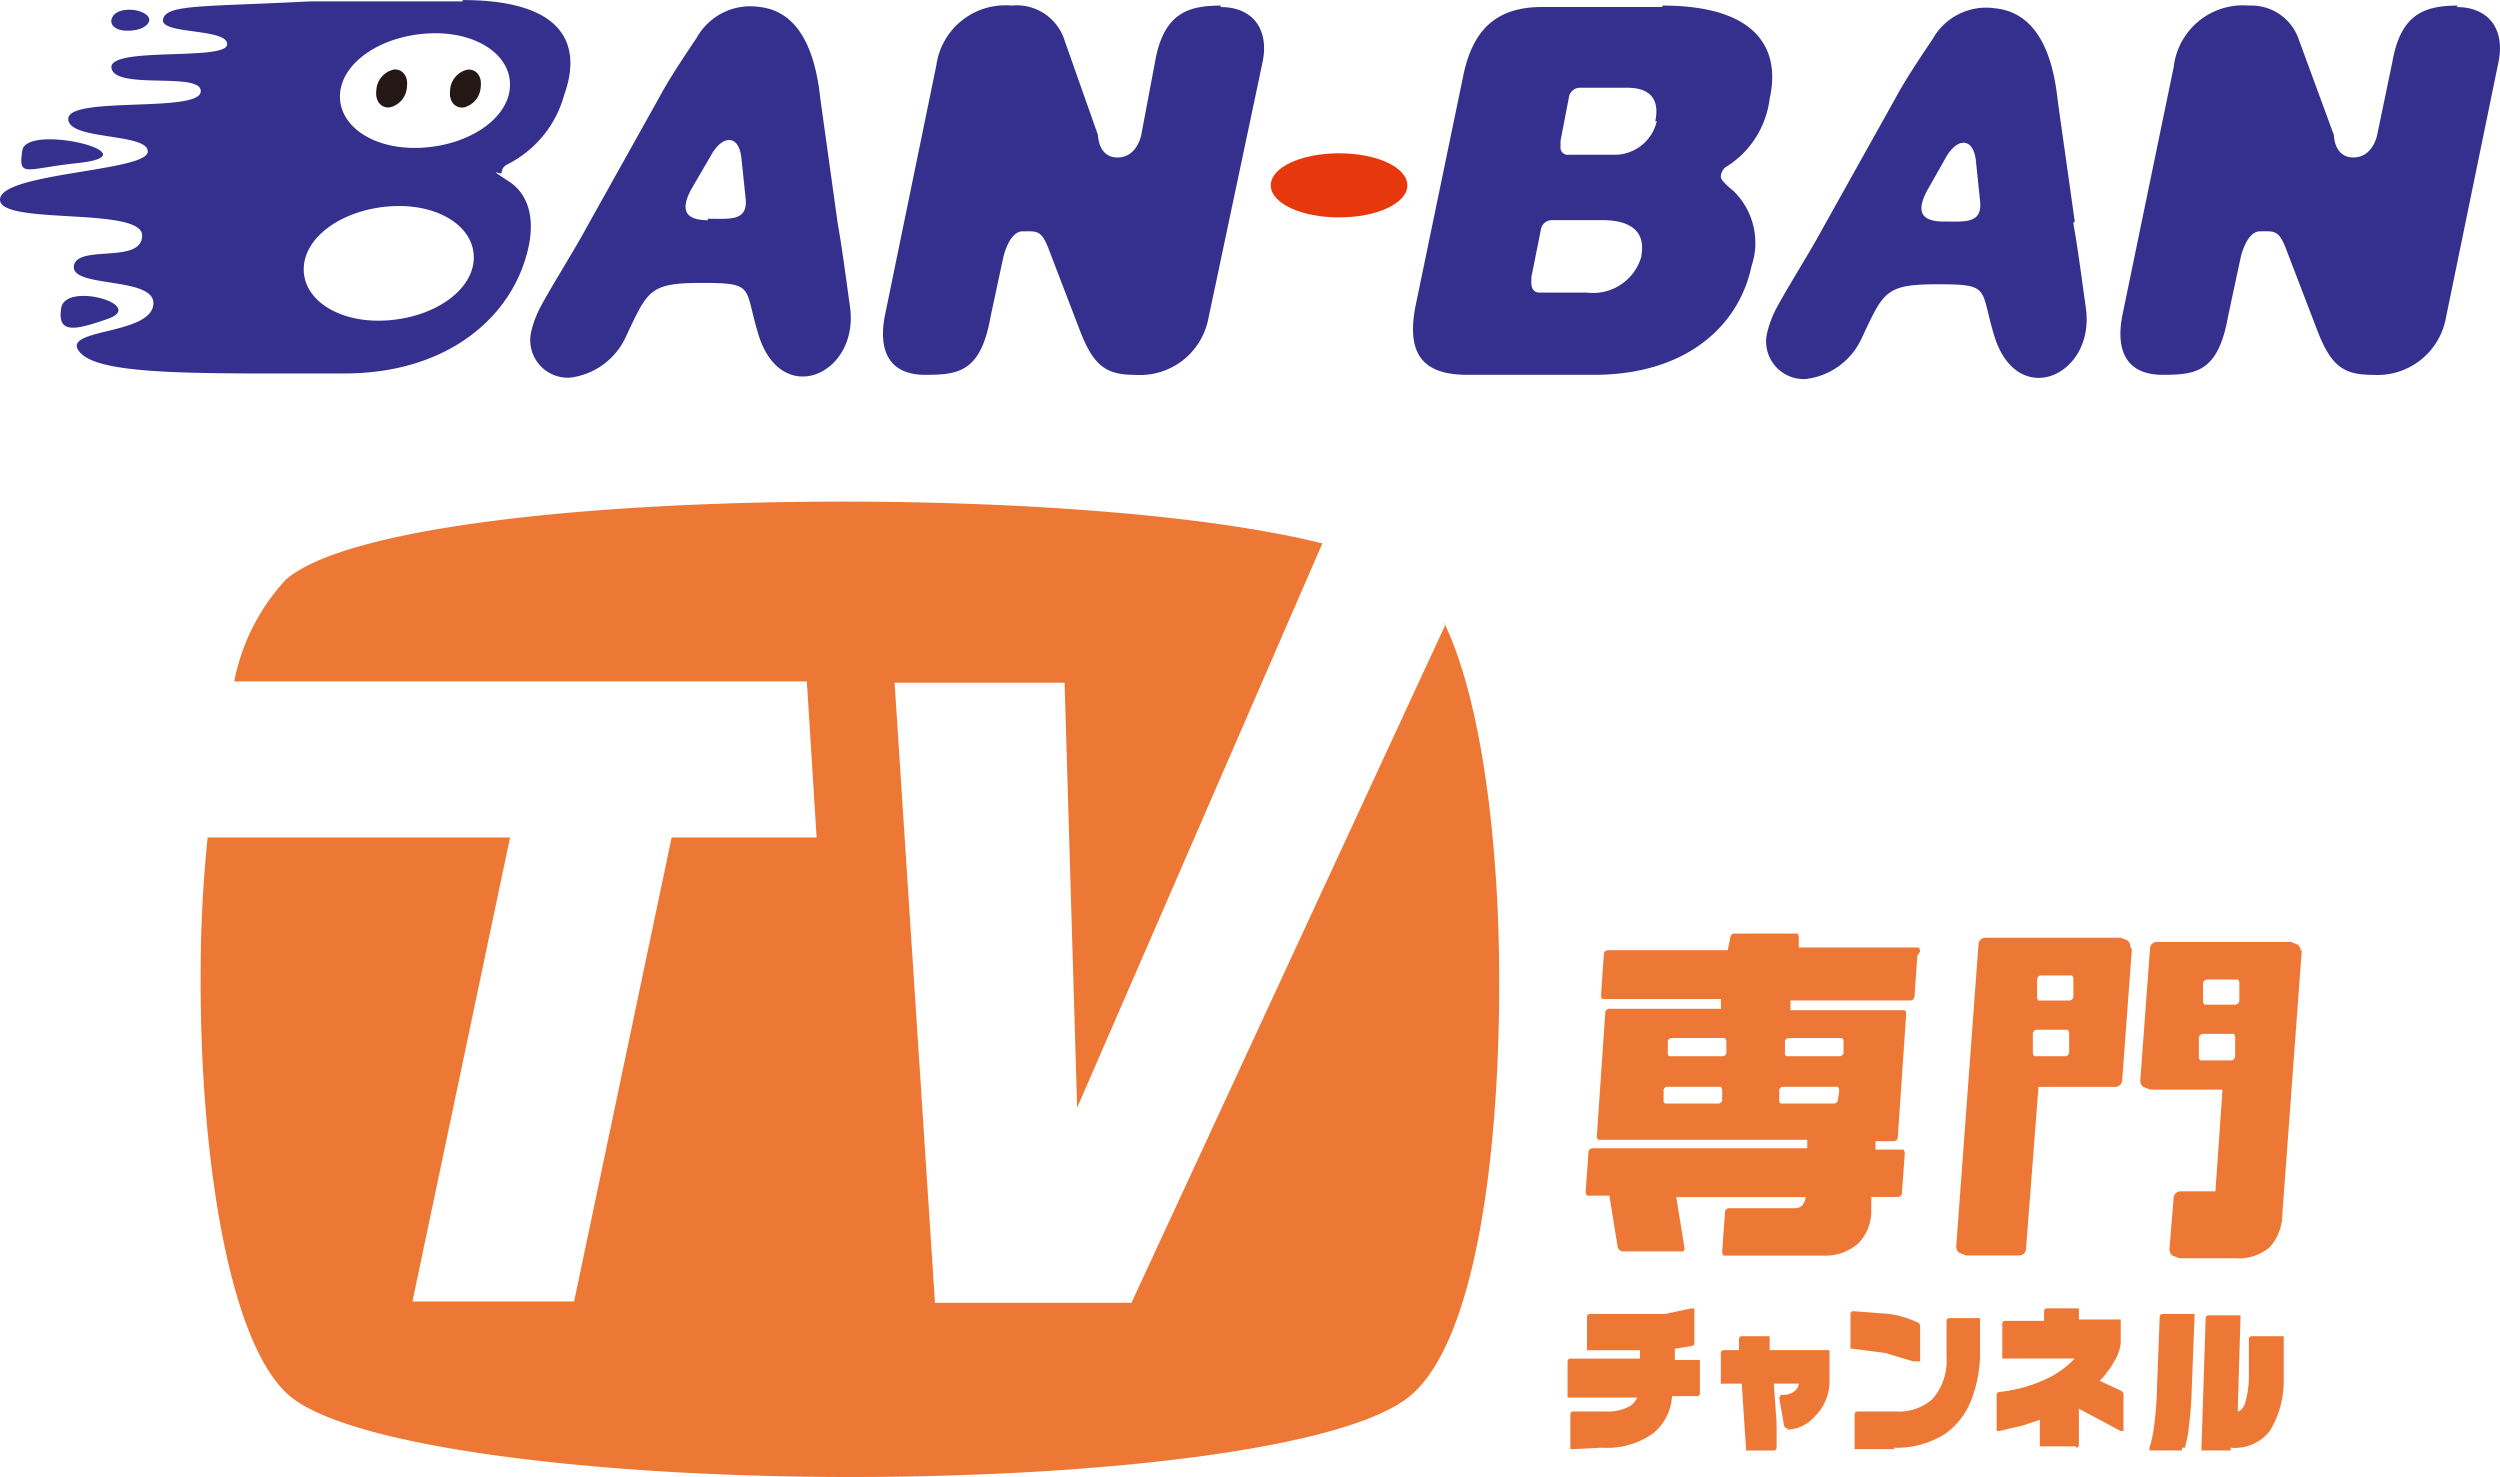
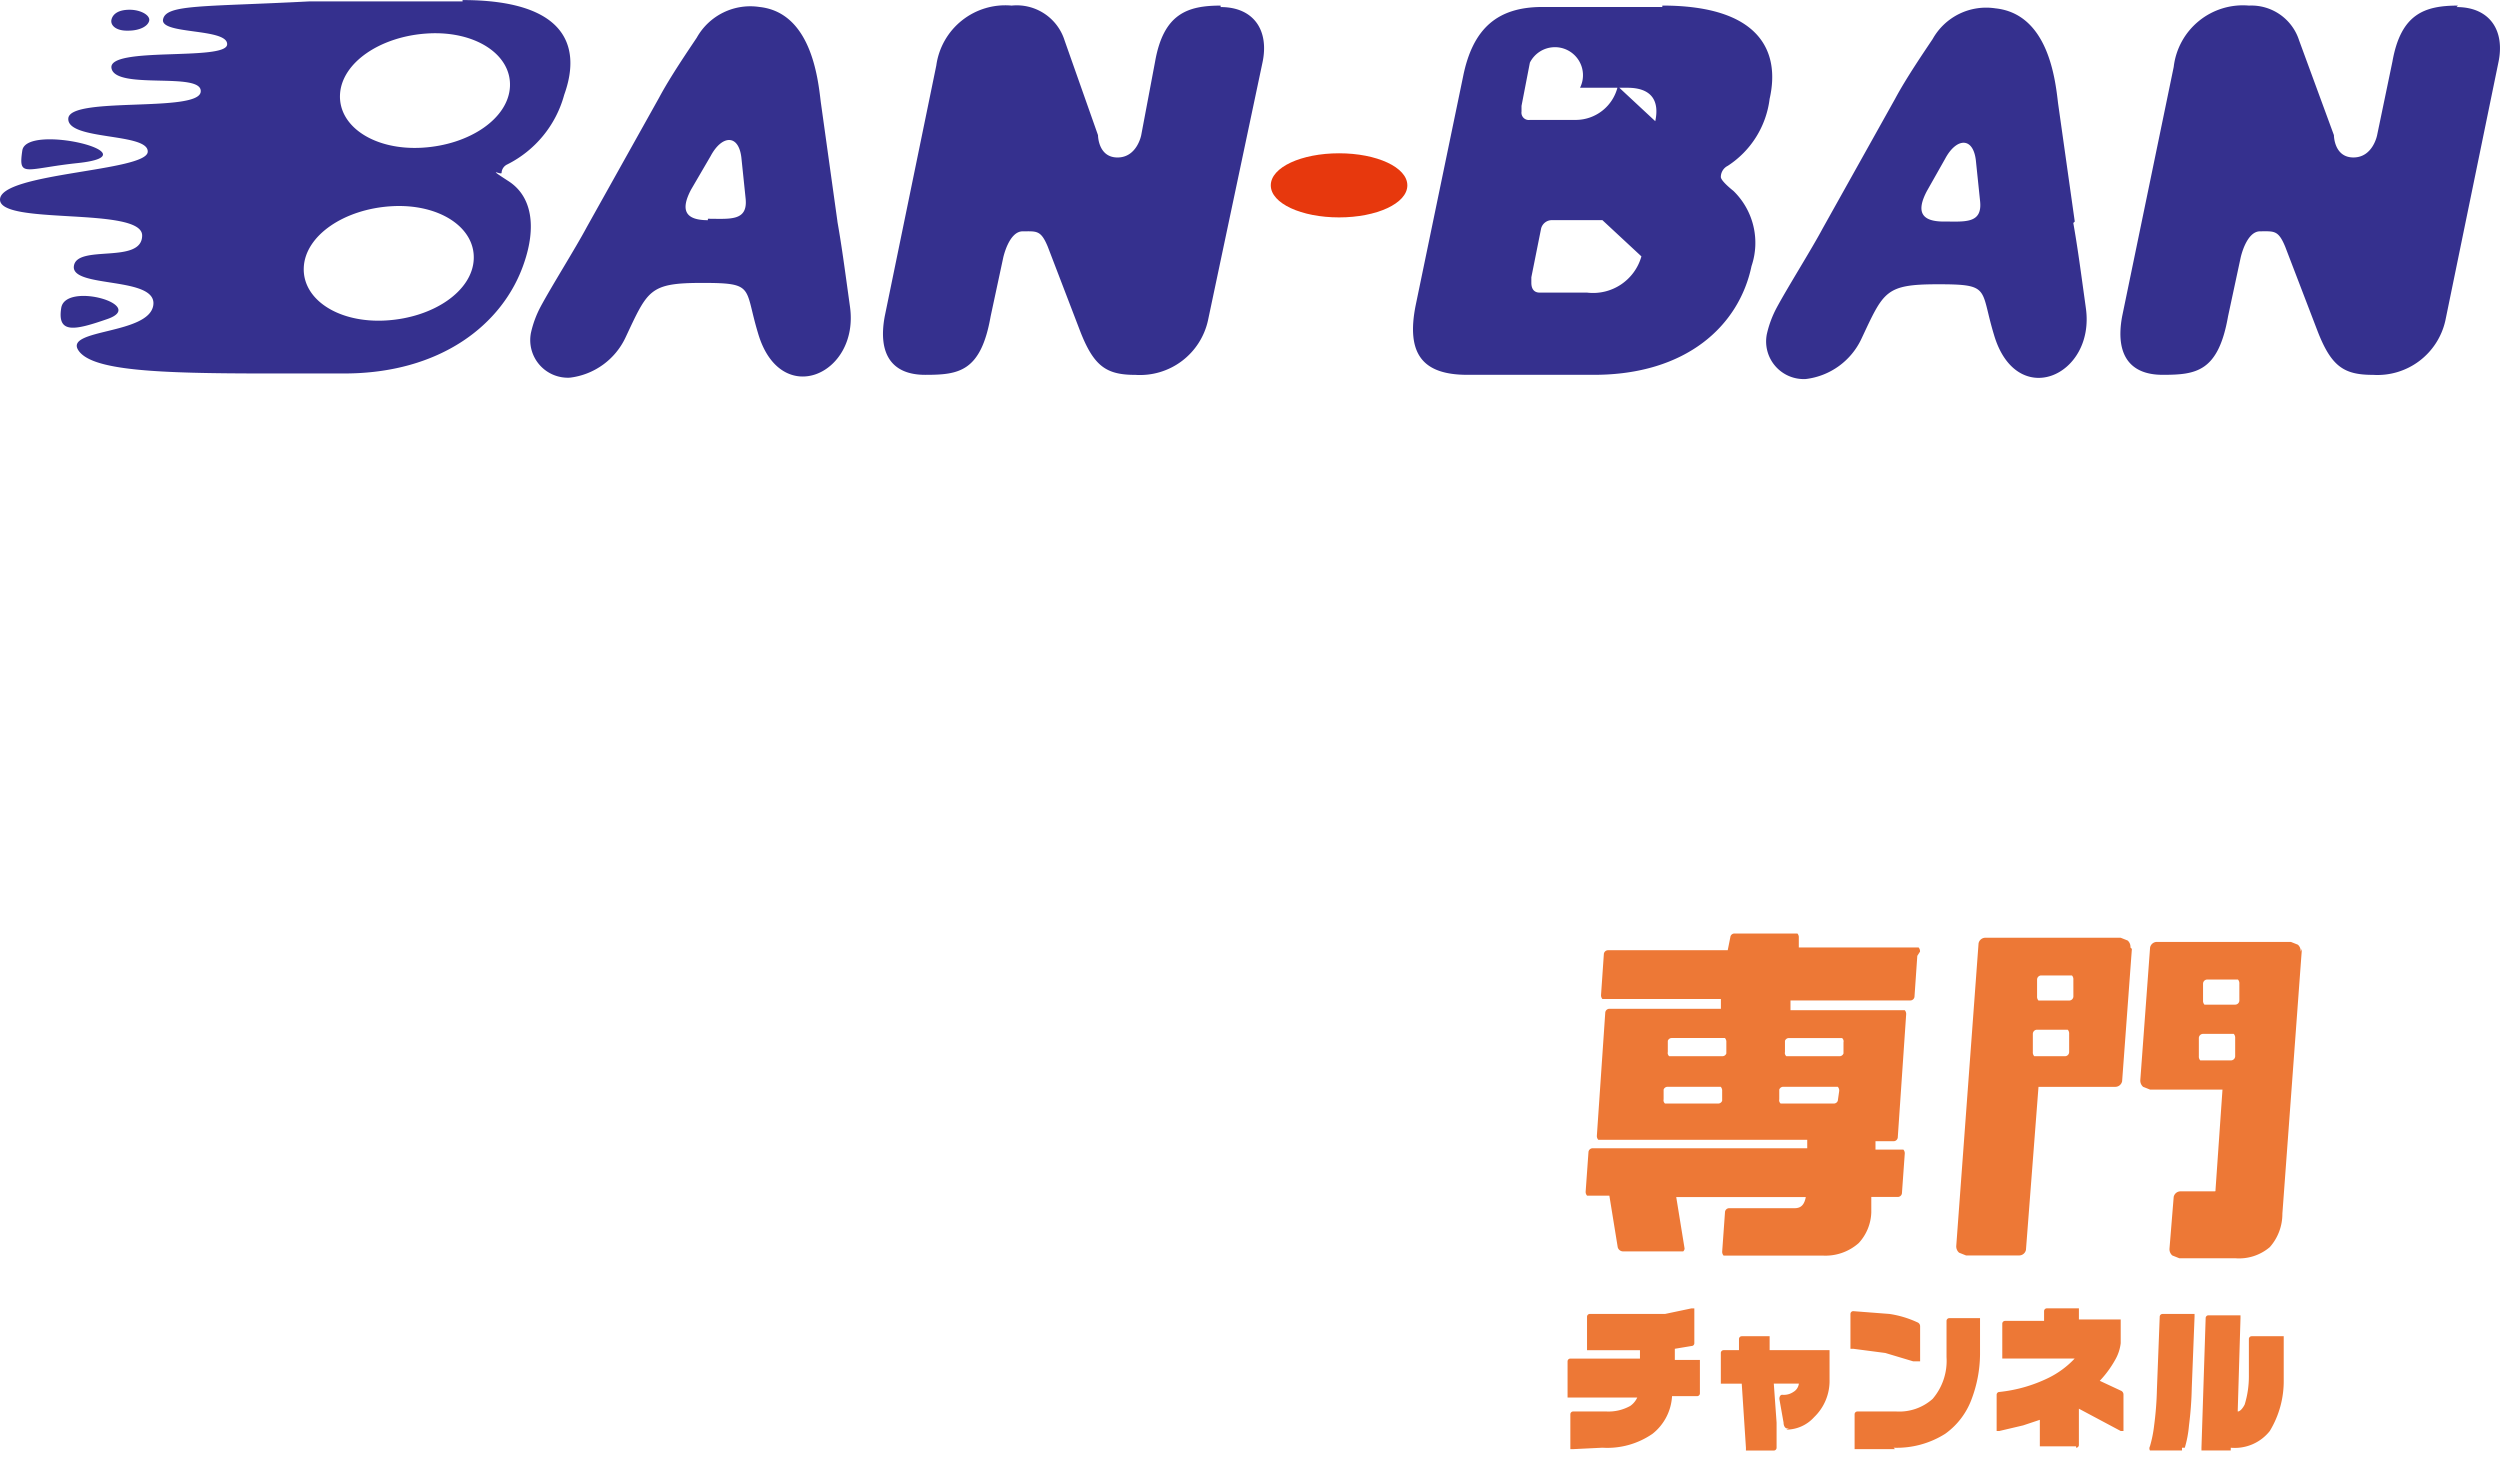
<svg xmlns="http://www.w3.org/2000/svg" width="113.949" height="67.32" viewBox="0 0 113.949 67.32">
  <path d="M71.703 66.051h-.127v-1.589a.127.127 0 01.127-.127h1.524a2.032 2.032 0 001.08-.254.953.953 0 00.318-.381h-3.176v-1.649a.127.127 0 01.127-.127h3.173v-.381h-2.413v-1.527a.127.127 0 01.127-.127h3.43l1.207-.254h.127v1.588a.127.127 0 01-.127.127l-.762.127v.508h1.143v1.524a.127.127 0 01-.127.127h-1.143a2.35 2.35 0 01-.889 1.715 3.62 3.62 0 01-2.286.635zm9.717-.889a1.715 1.715 0 001.27-.572 2.286 2.286 0 00.7-1.715V61.54h-2.731v-.635h-1.27a.127.127 0 00-.127.127v.508h-.7a.127.127 0 00-.127.127v1.4h.953l.191 2.921v.127h1.27a.127.127 0 00.127-.127v-1.145l-.127-1.778h1.143a.508.508 0 01-.254.381.762.762 0 01-.508.127c-.064 0-.127.063-.127.191l.191 1.08c0 .127.064.318.254.254m4.763.889a4.128 4.128 0 002.35-.635 3.366 3.366 0 001.207-1.588 5.906 5.906 0 00.381-2.032V60.08h-1.4a.127.127 0 00-.127.127v1.651a2.667 2.667 0 01-.635 1.905 2.286 2.286 0 01-1.651.572h-1.777a.127.127 0 00-.127.127v1.589h1.842zm1.207-3.938v-1.588a.191.191 0 00-.127-.191 4.636 4.636 0 00-1.27-.381l-1.651-.127a.127.127 0 00-.127.127v1.588h.127l1.461.191 1.27.381h.127m7.3 3.938a.127.127 0 00.127-.127v-1.652l1.905 1.016h.127v-1.651a.191.191 0 00-.127-.191l-.953-.445a4.763 4.763 0 00.7-.953 1.969 1.969 0 00.254-.762v-1.08h-1.905v-.508h-1.461a.127.127 0 00-.127.127v.445H91.39a.127.127 0 00-.127.127v1.588h3.3a4.128 4.128 0 01-1.207.889 6.669 6.669 0 01-2.223.635.127.127 0 00-.127.127v1.651h.127l1.08-.254.762-.254v1.207h1.651zm7.05 0a2.032 2.032 0 001.778-.762 4.382 4.382 0 00.635-2.35v-1.97h-1.461a.127.127 0 00-.127.127v1.651a4.383 4.383 0 01-.191 1.334c-.064.127-.191.318-.318.318l.127-4.255v-.129h-1.461a.127.127 0 00-.127.127l-.191 5.906v.127h1.334zm-2.223 0h.127a4.954 4.954 0 00.191-1.016 16.134 16.134 0 00.127-1.715l.127-3.239v-.127h-1.461a.127.127 0 00-.127.127l-.127 3.3a14.991 14.991 0 01-.127 1.651 5.653 5.653 0 01-.191.953.191.191 0 000 .191h1.461zM87.39 43.567l-.127 1.842a.191.191 0 01-.191.191H81.61v.445h5.208a.254.254 0 01.064.191l-.381 5.589a.191.191 0 01-.191.191h-.826v.381h1.27a.254.254 0 01.064.191l-.127 1.778a.191.191 0 01-.191.191h-1.207v.7a2.159 2.159 0 01-.572 1.4 2.286 2.286 0 01-1.651.572h-4.509a.254.254 0 01-.064-.191l.127-1.778a.191.191 0 01.191-.191H81.8c.318 0 .445-.191.508-.508h-5.906l.381 2.35a.191.191 0 01-.064.127h-2.73a.254.254 0 01-.254-.191l-.381-2.35h-1.016a.254.254 0 01-.064-.191l.127-1.778a.191.191 0 01.191-.191h9.781v-.386h-9.524a.254.254 0 01-.064-.191l.381-5.589a.191.191 0 01.191-.191h5.081v-.445h-5.4a.254.254 0 01-.063-.191l.127-1.842a.191.191 0 01.191-.191h5.456l.127-.635a.191.191 0 01.191-.127h2.858a.254.254 0 01.064.191v.445h5.46a.254.254 0 01.064.191m-9.018 6.351a.254.254 0 00-.064-.191h-2.413a.191.191 0 00-.191.127v.445a.191.191 0 00.064.191h2.413a.191.191 0 00.191-.127zm.191-2.223a.254.254 0 00-.064-.191h-2.413a.191.191 0 00-.191.127v.511a.191.191 0 00.064.191h2.413a.191.191 0 00.191-.127zm5.144 2.223a.254.254 0 00-.064-.191h-2.477a.191.191 0 00-.191.127v.445a.191.191 0 00.064.191h2.413a.191.191 0 00.191-.127zm-2.281-2.413a.191.191 0 00-.191.127v.51a.191.191 0 00.064.191h2.413a.191.191 0 00.191-.127v-.508a.19.19 0 00-.064-.191zm15.621-4.063l-.445 6.033a.318.318 0 01-.318.254h-3.493l-.572 7.431a.318.318 0 01-.318.254h-2.413l-.318-.127a.381.381 0 01-.127-.318l1.016-13.782a.318.318 0 01.318-.254h6.16l.318.127a.381.381 0 01.127.318m-2.794 3.938a.254.254 0 00-.064-.191h-1.4a.191.191 0 00-.191.191v.826a.254.254 0 00.064.191h1.4a.191.191 0 00.191-.191zm.192-2.474a.254.254 0 00-.064-.191h-1.4a.191.191 0 00-.19.191v.762a.254.254 0 00.064.191h1.4a.191.191 0 00.191-.191zm10.416-1.4l-.889 12.067a2.286 2.286 0 01-.572 1.524 2.159 2.159 0 01-1.588.508h-2.54l-.318-.127a.381.381 0 01-.127-.318l.191-2.35a.318.318 0 01.318-.254h1.524c.064 0 .064 0 .064-.064l.318-4.573H98l-.318-.127a.381.381 0 01-.127-.318L98 43.186a.318.318 0 01.318-.254h6.1l.318.127a.381.381 0 01.127.318m-2.985 3.938a.254.254 0 00-.064-.191h-1.4a.191.191 0 00-.191.191v.826a.254.254 0 00.064.191h1.4a.191.191 0 00.191-.191zm.191-2.477a.254.254 0 00-.064-.191h-1.4a.191.191 0 00-.191.191v.762a.254.254 0 00.064.191h1.4a.191.191 0 00.191-.191z" fill="#ed7836" />
-   <path d="M17.91 3.18a1.016 1.016 0 00-.757.948c-.064.508.254.826.635.762a1.016 1.016 0 00.762-.953c.064-.508-.254-.826-.635-.762m3.362.005a1.016 1.016 0 00-.762.953c-.064.508.254.826.635.762a1.016 1.016 0 00.762-.953c.064-.508-.254-.826-.635-.762" fill="#231815" />
-   <path d="M94.567 10.099l-.762-5.4C93.678 3.619 93.36.634 90.947.38a2.794 2.794 0 00-2.858 1.4c-.381.572-1.207 1.778-1.715 2.731l-3.3 5.906c-.508.953-1.588 2.667-2.1 3.62a4.764 4.764 0 00-.445 1.207 1.715 1.715 0 001.778 2.032 3.224 3.224 0 002.54-1.842c1.016-2.159 1.08-2.477 3.493-2.477s1.905.191 2.54 2.286c1.016 3.493 4.636 1.905 4.192-1.207-.254-1.842-.381-2.794-.572-3.874m-5.906-.064c-1.016 0-1.27-.445-.762-1.4l.826-1.461c.508-.953 1.27-1.016 1.4.064l.191 1.842c.127 1.08-.7.953-1.715.953M112.033.255c-1.524 0-2.6.381-2.985 2.54l-.7 3.366s-.191 1.016-1.08 1.016-.889-1.016-.889-1.016l-1.586-4.318a2.286 2.286 0 00-2.286-1.588 3.175 3.175 0 00-3.43 2.794l-2.35 11.368c-.318 1.715.318 2.667 1.842 2.667s2.54-.127 2.985-2.667l.572-2.667s.254-1.207.889-1.207.826-.064 1.143.7l1.461 3.811c.635 1.651 1.207 2.032 2.54 2.032a3.172 3.172 0 003.3-2.477l2.414-11.747c.318-1.461-.381-2.54-1.905-2.54m-73.797 9.776l-.762-5.462c-.127-1.079-.445-4.064-2.793-4.318a2.794 2.794 0 00-2.858 1.4c-.381.572-1.207 1.778-1.715 2.731l-3.3 5.906c-.508.953-1.588 2.667-2.1 3.62a4.7 4.7 0 00-.445 1.207 1.715 1.715 0 001.778 2.032 3.224 3.224 0 002.54-1.842c1.016-2.159 1.08-2.477 3.493-2.477s1.905.191 2.54 2.286c1.016 3.493 4.636 1.905 4.192-1.207-.254-1.842-.381-2.794-.572-3.874m-5.905-.064c-1.016 0-1.27-.445-.762-1.4l.889-1.524c.508-.953 1.27-1.016 1.4.064l.191 1.842c.127 1.08-.7.953-1.715.953M55.636.255c-1.524 0-2.6.381-2.985 2.54l-.635 3.367s-.191 1.016-1.08 1.016-.889-1.016-.889-1.016l-1.524-4.32A2.286 2.286 0 0046.11.255a3.175 3.175 0 00-3.434 2.731l-2.35 11.432c-.318 1.715.318 2.667 1.842 2.667s2.54-.127 2.985-2.667l.572-2.667s.254-1.207.889-1.207.826-.064 1.143.7l1.461 3.811c.635 1.651 1.207 2.032 2.54 2.032a3.172 3.172 0 003.3-2.477l2.483-11.748c.318-1.461-.381-2.54-1.905-2.54M3.557 7.431c3.557-.381-2.35-1.842-2.54-.572s.127.826 2.54.572m2.288-6.034c.508 0 .889-.191.953-.445s-.382-.508-.89-.508-.762.191-.826.445.191.508.7.508m-.891 13.145c1.842-.635-1.905-1.715-2.1-.508s.635 1.016 2.1.508M75.768.318h-5.462c-2.032 0-3.175.953-3.62 3.175l-2.159 10.416c-.445 2.223.318 3.175 2.35 3.175h5.779c4.192 0 6.605-2.223 7.177-4.954a3.3 3.3 0 00-.826-3.43s-.572-.445-.572-.635a.572.572 0 01.318-.508 4.255 4.255 0 001.905-3.048c.508-2.223-.508-4.255-4.89-4.255m-.953 11.432a2.289 2.289 0 01-2.477 1.651h-2.159c-.318 0-.381-.254-.381-.445v-.254l.445-2.223a.508.508 0 01.508-.381h2.286c1.27 0 1.969.508 1.778 1.588m.7-6.1a1.969 1.969 0 01-1.906 1.532h-2.1a.334.334 0 01-.381-.381v-.259l.381-1.969A.508.508 0 0172.017 4h2.159c1.143 0 1.461.635 1.27 1.524" fill="#35308e" />
+   <path d="M94.567 10.099l-.762-5.4C93.678 3.619 93.36.634 90.947.38a2.794 2.794 0 00-2.858 1.4c-.381.572-1.207 1.778-1.715 2.731l-3.3 5.906c-.508.953-1.588 2.667-2.1 3.62a4.764 4.764 0 00-.445 1.207 1.715 1.715 0 001.778 2.032 3.224 3.224 0 002.54-1.842c1.016-2.159 1.08-2.477 3.493-2.477s1.905.191 2.54 2.286c1.016 3.493 4.636 1.905 4.192-1.207-.254-1.842-.381-2.794-.572-3.874m-5.906-.064c-1.016 0-1.27-.445-.762-1.4l.826-1.461c.508-.953 1.27-1.016 1.4.064l.191 1.842c.127 1.08-.7.953-1.715.953M112.033.255c-1.524 0-2.6.381-2.985 2.54l-.7 3.366s-.191 1.016-1.08 1.016-.889-1.016-.889-1.016l-1.586-4.318a2.286 2.286 0 00-2.286-1.588 3.175 3.175 0 00-3.43 2.794l-2.35 11.368c-.318 1.715.318 2.667 1.842 2.667s2.54-.127 2.985-2.667l.572-2.667s.254-1.207.889-1.207.826-.064 1.143.7l1.461 3.811c.635 1.651 1.207 2.032 2.54 2.032a3.172 3.172 0 003.3-2.477l2.414-11.747c.318-1.461-.381-2.54-1.905-2.54m-73.797 9.776l-.762-5.462c-.127-1.079-.445-4.064-2.793-4.318a2.794 2.794 0 00-2.858 1.4c-.381.572-1.207 1.778-1.715 2.731l-3.3 5.906c-.508.953-1.588 2.667-2.1 3.62a4.7 4.7 0 00-.445 1.207 1.715 1.715 0 001.778 2.032 3.224 3.224 0 002.54-1.842c1.016-2.159 1.08-2.477 3.493-2.477s1.905.191 2.54 2.286c1.016 3.493 4.636 1.905 4.192-1.207-.254-1.842-.381-2.794-.572-3.874m-5.905-.064c-1.016 0-1.27-.445-.762-1.4l.889-1.524c.508-.953 1.27-1.016 1.4.064l.191 1.842c.127 1.08-.7.953-1.715.953M55.636.255c-1.524 0-2.6.381-2.985 2.54l-.635 3.367s-.191 1.016-1.08 1.016-.889-1.016-.889-1.016l-1.524-4.32A2.286 2.286 0 0046.11.255a3.175 3.175 0 00-3.434 2.731l-2.35 11.432c-.318 1.715.318 2.667 1.842 2.667s2.54-.127 2.985-2.667l.572-2.667s.254-1.207.889-1.207.826-.064 1.143.7l1.461 3.811c.635 1.651 1.207 2.032 2.54 2.032a3.172 3.172 0 003.3-2.477l2.483-11.748c.318-1.461-.381-2.54-1.905-2.54M3.557 7.431c3.557-.381-2.35-1.842-2.54-.572s.127.826 2.54.572m2.288-6.034c.508 0 .889-.191.953-.445s-.382-.508-.89-.508-.762.191-.826.445.191.508.7.508m-.891 13.145c1.842-.635-1.905-1.715-2.1-.508s.635 1.016 2.1.508M75.768.318h-5.462c-2.032 0-3.175.953-3.62 3.175l-2.159 10.416c-.445 2.223.318 3.175 2.35 3.175h5.779c4.192 0 6.605-2.223 7.177-4.954a3.3 3.3 0 00-.826-3.43s-.572-.445-.572-.635a.572.572 0 01.318-.508 4.255 4.255 0 001.905-3.048c.508-2.223-.508-4.255-4.89-4.255m-.953 11.432a2.289 2.289 0 01-2.477 1.651h-2.159c-.318 0-.381-.254-.381-.445v-.254l.445-2.223a.508.508 0 01.508-.381h2.286m.7-6.1a1.969 1.969 0 01-1.906 1.532h-2.1a.334.334 0 01-.381-.381v-.259l.381-1.969A.508.508 0 0172.017 4h2.159c1.143 0 1.461.635 1.27 1.524" fill="#35308e" />
  <path d="M61.034 6.987c-1.715 0-3.112.635-3.112 1.461s1.4 1.461 3.112 1.461 3.112-.635 3.112-1.461-1.4-1.461-3.112-1.461" fill="#e7380d" />
  <path d="M21.086.064h-6.985C9.21.318 7.558.191 7.431.889s2.985.381 2.921 1.143-5.461.068-5.27 1.08 4.192.127 4.065 1.08-5.971.19-6.034 1.208 3.684.635 3.62 1.524S.064 7.875.001 9.082s6.478.318 6.478 1.651-2.985.381-3.112 1.4 3.811.445 3.62 1.778-4 1.08-3.43 2.032 3.557 1.08 8.637 1.08h3.493c4.382 0 7.24-2.223 8.193-5.017.572-1.651.381-3.048-.7-3.747s-.318-.254-.318-.381a.445.445 0 01.254-.381 5.017 5.017 0 002.6-3.175c.826-2.286 0-4.319-4.636-4.319m-3.487 14.604c-2.159.127-3.811-.953-3.747-2.413s1.842-2.667 4-2.794 3.811.953 3.747 2.413-1.842 2.667-4 2.794m1.651-7.875c-2.159.127-3.811-.953-3.747-2.413s1.842-2.667 4-2.794 3.811.953 3.747 2.413-1.842 2.667-4 2.794" fill="#35308e" />
-   <path d="M65.861 28.516l-14.29 30.866h-8.955L40.775 31.12h7.748l.572 19.37 11.177-25.721c-5.081-1.27-13.464-1.905-21.847-1.905-11.368 0-22.609 1.143-25.4 3.557a9.53 9.53 0 00-2.35 4.636h26.1l.445 7.113h-6.607l-4.446 21.149H18.8l4.448-21.149H9.464a60.353 60.353 0 00-.318 5.97c-.064 8.447 1.27 17.021 4 19.434s14.226 3.747 25.594 3.747 22.736-1.27 25.594-3.747 4-10.606 4-18.8c0-6.478-.826-12.956-2.54-16.449" fill="#ed7836" />
</svg>